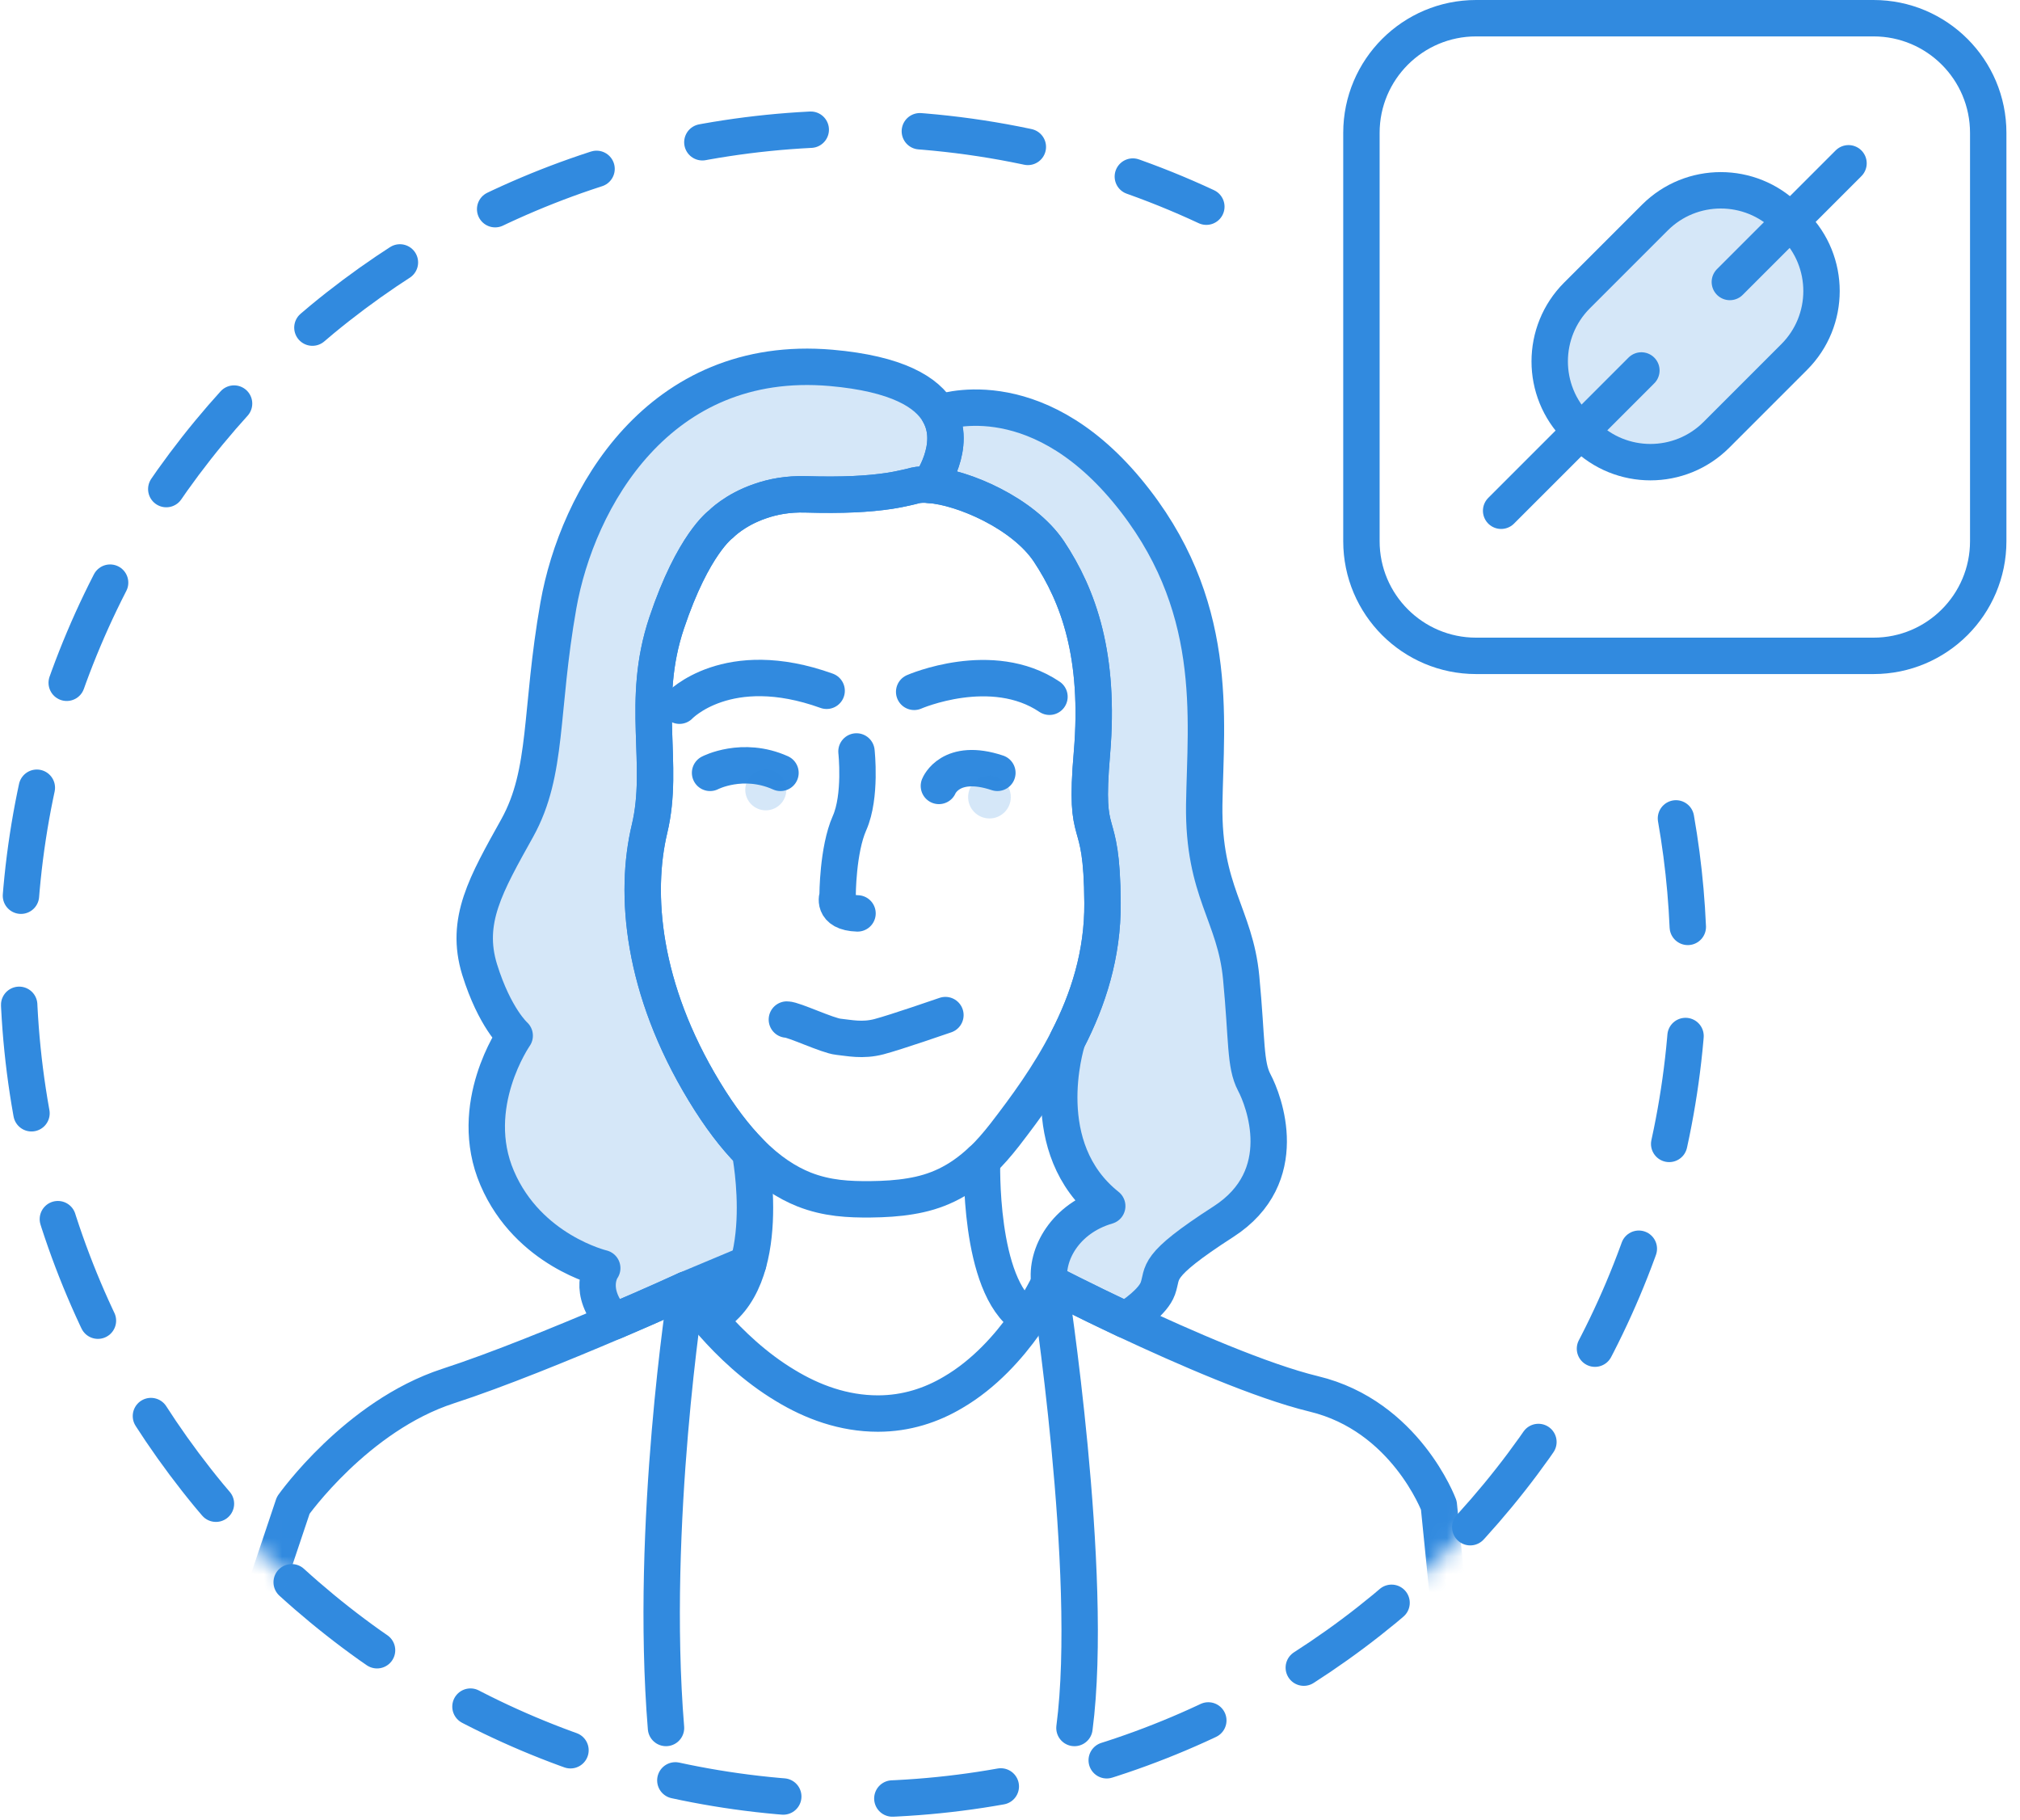
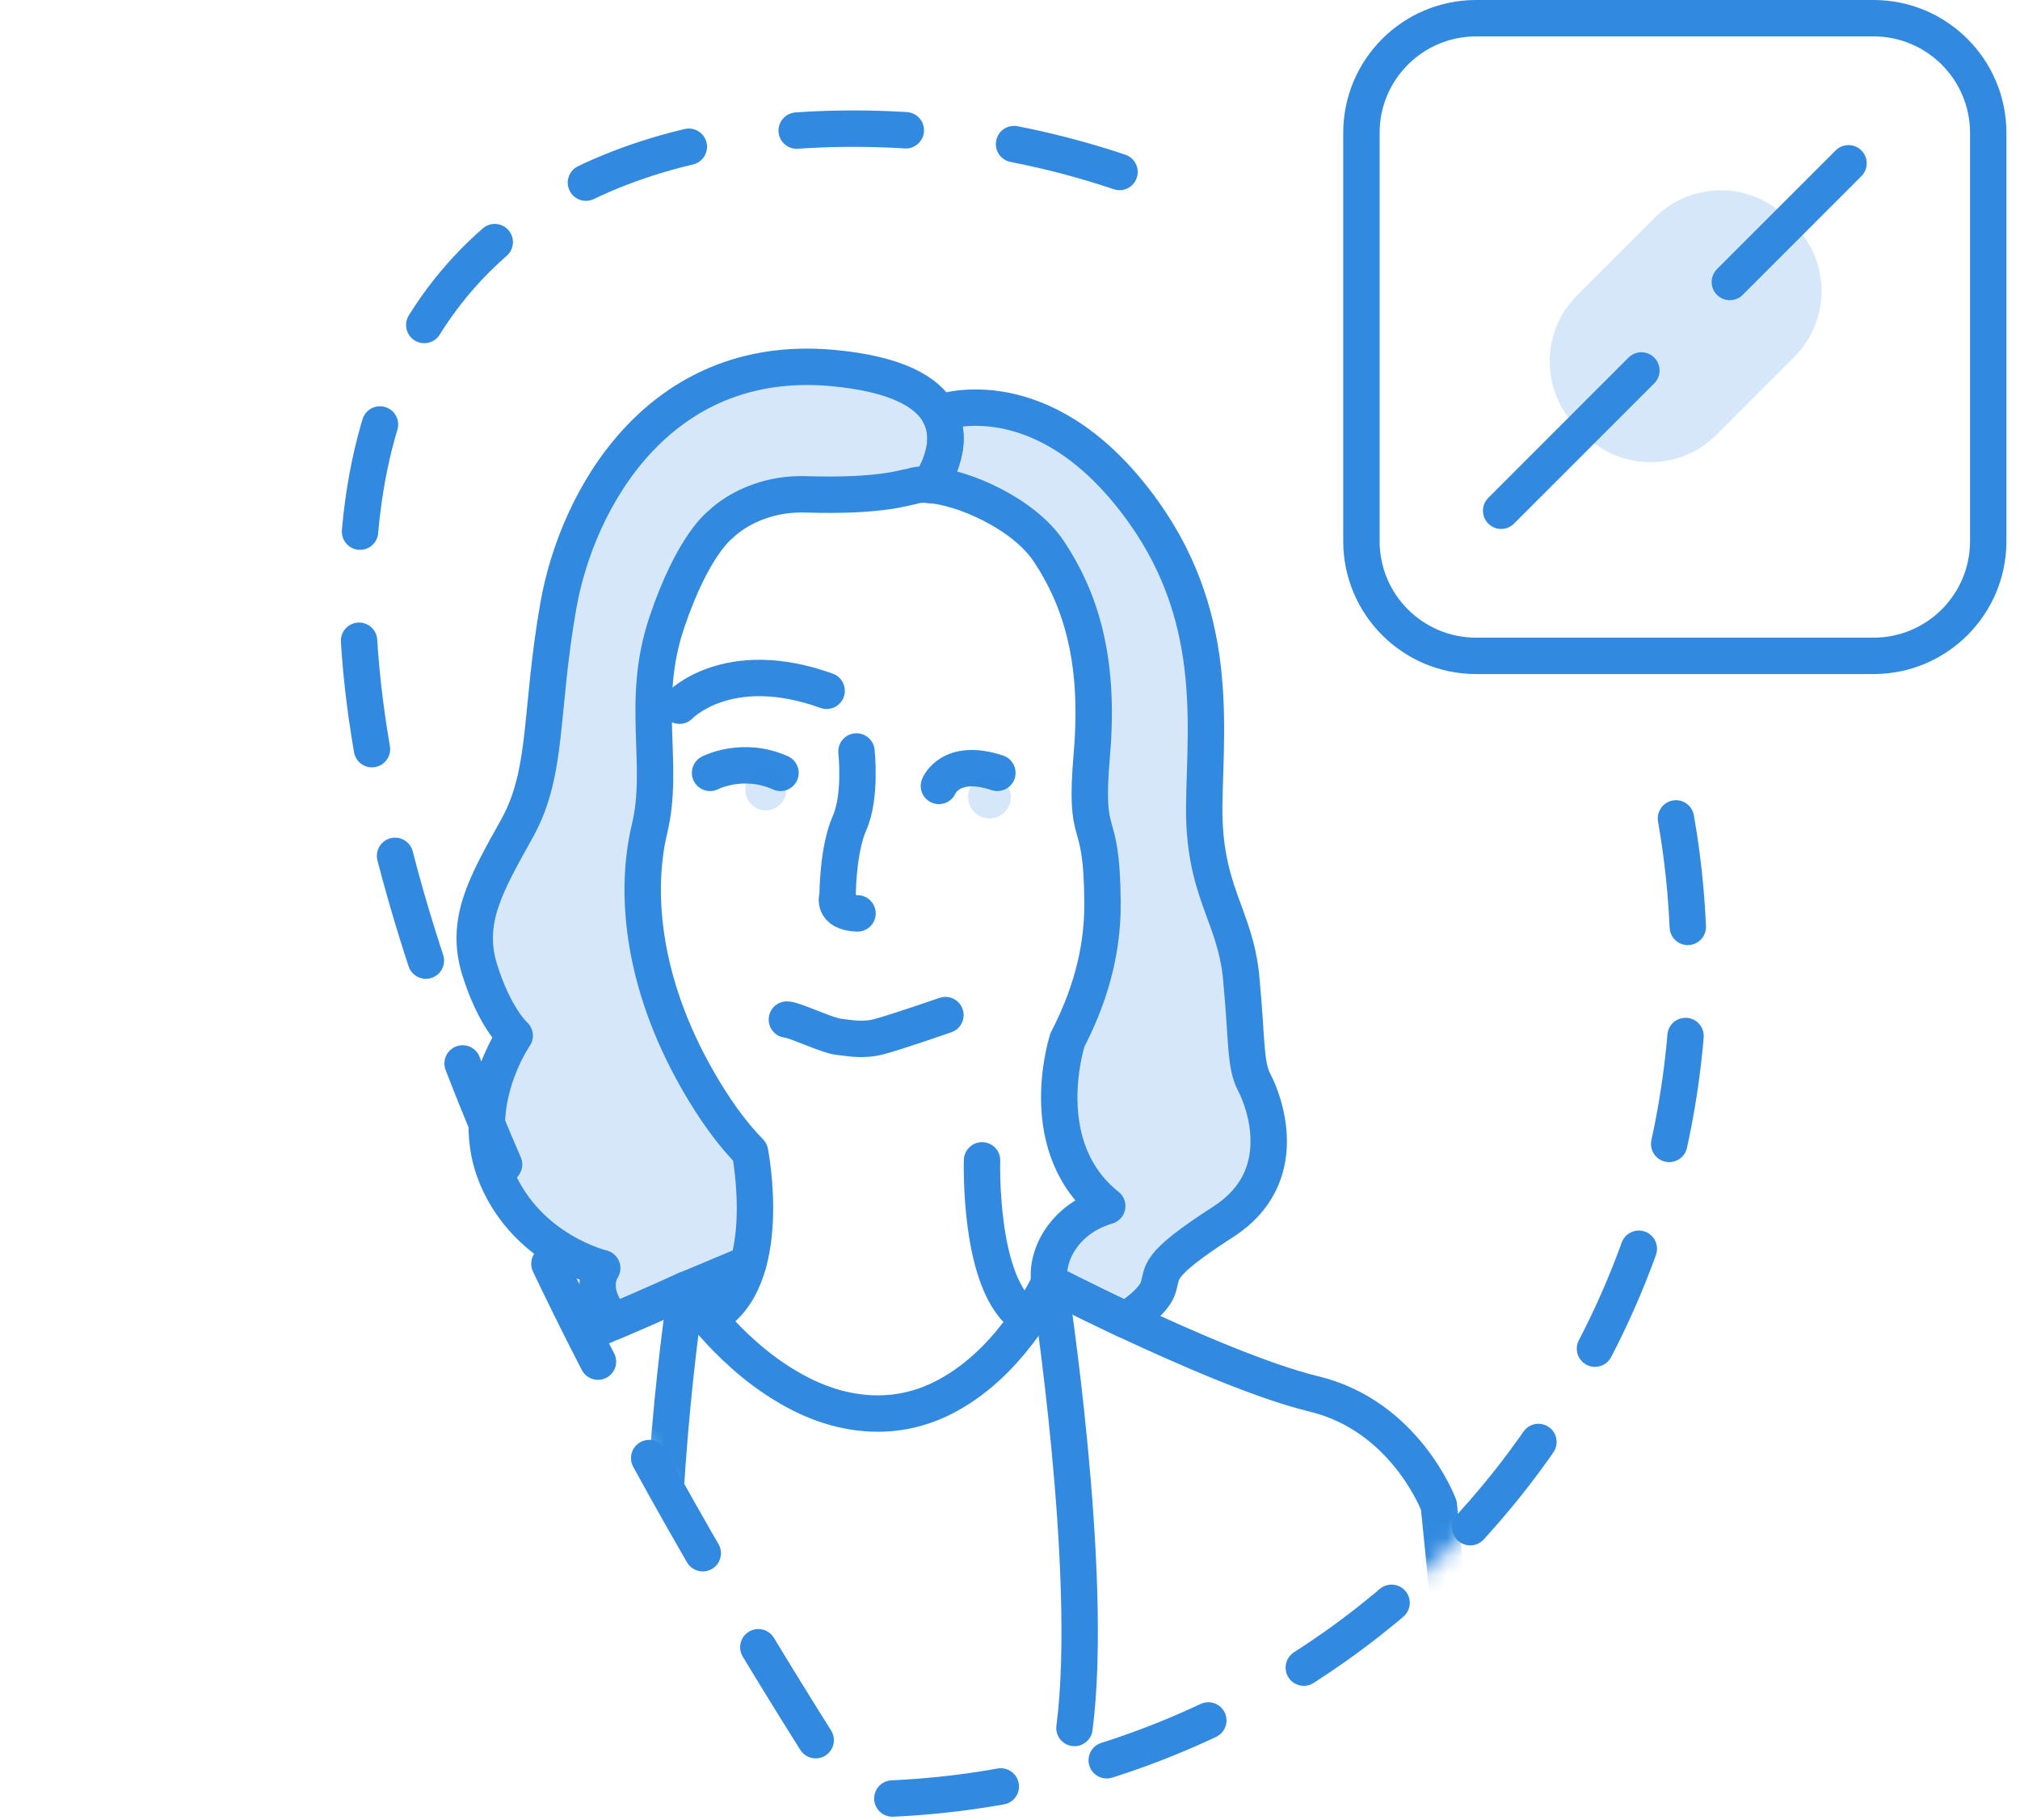
<svg xmlns="http://www.w3.org/2000/svg" xmlns:xlink="http://www.w3.org/1999/xlink" width="111px" height="100px" viewBox="0 0 111 100" version="1.1">
  <title>journalist</title>
  <desc>Created with Sketch.</desc>
  <defs>
-     <path d="M91.095,37.962 C91.552,40.561 91.79,43.233 91.79,45.963 C91.79,71.31 71.241,91.858 45.895,91.858 C20.548,91.858 0,71.31 0,45.963 C0,20.615 20.548,0.067 45.895,0.067 C52.825,0.067 59.398,1.605 65.289,4.355" id="path-1" />
+     <path d="M91.095,37.962 C91.552,40.561 91.79,43.233 91.79,45.963 C91.79,71.31 71.241,91.858 45.895,91.858 C0,20.615 20.548,0.067 45.895,0.067 C52.825,0.067 59.398,1.605 65.289,4.355" id="path-1" />
  </defs>
  <g id="Page-1" stroke="none" stroke-width="1" fill="none" fill-rule="evenodd">
    <g id="Newswire_Sep25_opt2" transform="translate(-855, -1123)">
      <g id="one-platform" transform="translate(0, 681)">
        <g id="journalist" transform="translate(856, 443)">
          <g id="Group-8" transform="translate(0, 6)">
            <path d="M50.093,19.62 L50.083,19.64 C49.774,19.609 49.503,19.62 49.294,19.669 C49.144,19.71 48.993,19.749 48.833,19.779 C48.524,19.849 48.203,19.919 47.864,19.97 C46.724,20.14 45.333,20.22 43.274,20.159 C42.294,20.13 41.464,20.29 40.783,20.529 C39.364,21.01 38.614,21.8 38.614,21.8 C38.614,21.8 37.093,22.87 35.634,27.22 C34.173,31.569 35.544,34.97 34.694,38.529 C33.843,42.089 34.264,47.3 37.703,52.96 C38.564,54.38 39.404,55.47 40.214,56.29 C40.214,56.29 41.624,63.39 38.024,65.359 L38.024,65.54 C37.184,64.569 36.714,63.85 36.714,63.85 C36.714,63.85 35.044,64.62 32.743,65.6 C31.203,63.899 32.093,62.669 32.093,62.669 C32.093,62.669 28.033,61.71 26.323,57.729 C24.604,53.739 27.283,49.899 27.283,49.899 C27.283,49.899 26.184,48.93 25.354,46.26 C24.533,43.579 25.703,41.579 27.423,38.489 C29.134,35.399 28.654,32.099 29.684,26.26 C30.714,20.43 35.184,12.39 44.663,13.21 C48.304,13.529 49.953,14.55 50.593,15.689 C51.634,17.499 50.093,19.62 50.093,19.62" id="Fill-1" fill-opacity="0.2" fill="#318ADF" />
            <path d="M50.093,19.62 L50.083,19.64 C49.774,19.609 49.503,19.62 49.294,19.669 C49.144,19.71 48.993,19.749 48.833,19.779 C48.524,19.849 48.203,19.919 47.864,19.97 C46.724,20.14 45.333,20.22 43.274,20.159 C42.294,20.13 41.464,20.29 40.783,20.529 C39.364,21.01 38.614,21.8 38.614,21.8 C38.614,21.8 37.093,22.87 35.634,27.22 C34.173,31.569 35.544,34.97 34.694,38.529 C33.843,42.089 34.264,47.3 37.703,52.96 C38.564,54.38 39.404,55.47 40.214,56.29 C40.214,56.29 41.624,63.39 38.024,65.359 L38.024,65.54 C37.184,64.569 36.714,63.85 36.714,63.85 C36.714,63.85 35.044,64.62 32.743,65.6 C31.203,63.899 32.093,62.669 32.093,62.669 C32.093,62.669 28.033,61.71 26.323,57.729 C24.604,53.739 27.283,49.899 27.283,49.899 C27.283,49.899 26.184,48.93 25.354,46.26 C24.533,43.579 25.703,41.579 27.423,38.489 C29.134,35.399 28.654,32.099 29.684,26.26 C30.714,20.43 35.184,12.39 44.663,13.21 C48.304,13.529 49.953,14.55 50.593,15.689 C51.634,17.499 50.093,19.62 50.093,19.62 Z" id="Stroke-3" stroke="#318ADF" stroke-width="2" stroke-linecap="round" stroke-linejoin="round" />
-             <path d="M59.584,42.609 C59.605,45.429 58.794,47.929 57.663,50.12 C57.663,50.12 57.663,50.13 57.654,50.139 C56.645,52.109 55.374,53.838 54.224,55.329 C53.794,55.88 53.385,56.349 52.965,56.749 L52.953,56.749 C51.663,57.969 50.395,58.499 49.033,58.719 C48.334,58.838 47.605,58.88 46.834,58.889 C45.663,58.899 44.453,58.849 43.184,58.349 C42.233,57.969 41.243,57.338 40.215,56.29 C39.404,55.469 38.563,54.38 37.703,52.96 C34.264,47.299 33.843,42.088 34.694,38.529 C35.544,34.969 34.173,31.569 35.635,27.219 C37.093,22.87 38.614,21.799 38.614,21.799 C38.614,21.799 39.364,21.009 40.783,20.529 C41.465,20.29 42.294,20.13 43.273,20.159 C45.334,20.219 46.724,20.139 47.864,19.969 C48.374,19.889 48.843,19.79 49.294,19.669 C49.504,19.62 49.773,19.609 50.084,19.639 C51.904,19.769 55.224,21.189 56.635,23.29 C58.273,25.759 59.453,29.04 59.004,34.37 C58.544,39.689 59.554,37.259 59.584,42.609 Z" id="Stroke-5" stroke="#318ADF" stroke-width="2" stroke-linecap="round" stroke-linejoin="round" />
            <path d="M52.964,56.749 C52.964,56.749 52.743,63.659 55.363,65.359" id="Stroke-7" stroke="#318ADF" stroke-width="2" stroke-linecap="round" stroke-linejoin="round" />
            <mask id="mask-2" fill="white">
              <use xlink:href="#path-1" />
            </mask>
            <use id="Stroke-35" stroke="#318ADF" stroke-width="2" stroke-linecap="round" stroke-linejoin="round" stroke-dasharray="6,0,0" xlink:href="#path-1" />
            <path d="M15.114,75.699 C15.114,75.699 18.584,70.789 23.624,69.149 C26.364,68.26 29.994,66.769 32.744,65.599 C35.044,64.619 36.715,63.849 36.715,63.849 C36.715,63.849 38.814,67.119 42.154,69.119 C43.635,70.019 45.354,70.659 47.244,70.659 C48.804,70.659 50.184,70.199 51.364,69.499 C54.844,67.47 56.664,63.46 56.664,63.46 C56.664,63.46 58.434,64.38 60.854,65.519 C64.034,67.01 68.334,68.889 71.194,69.579 C76.234,70.789 78.064,75.699 78.064,75.699 L79,85 C75.667,97 74,103 74,103 C74,103 41,104 36,103 C32.667,102.333 26.333,100 17,96 C15.742,90 15.114,86.667 15.114,86 C15.114,85.333 14.409,84 13,82 L15.114,75.699 Z" id="Stroke-9" stroke="#318ADF" stroke-width="2" stroke-linecap="round" stroke-linejoin="round" mask="url(#mask-2)" />
            <path d="M36.337,31.77 C36.337,31.77 38.96,28.983 44.424,30.951" id="Stroke-11" stroke="#318ADF" stroke-width="2" stroke-linecap="round" stroke-linejoin="round" mask="url(#mask-2)" />
-             <path d="M49.234,31.009 C49.234,31.009 53.502,29.148 56.669,31.279" id="Stroke-13" stroke="#318ADF" stroke-width="2" stroke-linecap="round" stroke-linejoin="round" mask="url(#mask-2)" />
            <path d="M46.064,34.284 C46.064,34.284 46.337,36.743 45.682,38.219 C45.026,39.694 45.026,42.208 45.026,42.208 C45.026,42.208 44.678,43.138 46.121,43.181" id="Stroke-15" stroke="#318ADF" stroke-width="2" stroke-linecap="round" stroke-linejoin="round" mask="url(#mask-2)" />
            <path d="M56.668,63.46 C56.668,63.46 59.155,79.427 58.042,87.934" id="Stroke-17" stroke="#318ADF" stroke-width="2" stroke-linecap="round" stroke-linejoin="round" mask="url(#mask-2)" />
            <path d="M35.597,87.933 C34.681,76.744 36.709,63.852 36.709,63.852 L40.111,62.426" id="Stroke-19" stroke="#318ADF" stroke-width="2" stroke-linecap="round" stroke-linejoin="round" mask="url(#mask-2)" />
            <path d="M42.239,49.013 C42.618,49.013 44.473,49.899 45.071,49.959 C45.668,50.02 46.395,50.192 47.303,49.954 C48.213,49.716 50.951,48.768 50.951,48.768" id="Stroke-21" stroke="#318ADF" stroke-width="2" stroke-linecap="round" stroke-linejoin="round" mask="url(#mask-2)" />
            <path d="M38.019,35.46 C38.019,35.46 39.806,34.527 41.888,35.46" id="Stroke-23" stroke="#318ADF" stroke-width="2" stroke-linecap="round" stroke-linejoin="round" mask="url(#mask-2)" />
            <path d="M50.593,36.178 C50.593,36.178 51.222,34.598 53.806,35.459" id="Stroke-25" stroke="#318ADF" stroke-width="2" stroke-linecap="round" stroke-linejoin="round" mask="url(#mask-2)" />
            <path d="M42.209,36.391 C42.209,37.014 41.703,37.519 41.081,37.519 C40.459,37.519 39.953,37.014 39.953,36.391 C39.953,35.769 40.459,35.264 41.081,35.264 C41.703,35.264 42.209,35.769 42.209,36.391" id="Fill-27" fill-opacity="0.2" fill="#318ADF" mask="url(#mask-2)" />
            <path d="M54.544,36.792 C54.544,37.44 54.02,37.965 53.372,37.965 C52.725,37.965 52.199,37.44 52.199,36.792 C52.199,36.145 52.725,35.62 53.372,35.62 C54.02,35.62 54.544,36.145 54.544,36.792" id="Fill-29" fill-opacity="0.2" fill="#318ADF" mask="url(#mask-2)" />
            <path d="M66.224,60.12 C62.364,62.609 62.953,62.87 62.624,63.79 C62.364,64.51 61.294,65.239 60.854,65.519 C58.434,64.38 56.663,63.46 56.663,63.46 C56.444,61.909 57.544,59.93 59.843,59.26 C55.843,56.079 57.554,50.47 57.654,50.14 C57.663,50.13 57.663,50.12 57.663,50.12 C58.794,47.93 59.604,45.43 59.583,42.609 C59.554,37.26 58.544,39.689 59.003,34.37 C59.453,29.04 58.274,25.76 56.634,23.29 C55.224,21.189 51.904,19.769 50.083,19.64 L50.093,19.62 C50.093,19.62 51.634,17.499 50.593,15.689 C50.593,15.689 55.753,13.729 60.923,19.939 C66.093,26.159 65.244,32.439 65.173,37.22 C65.114,41.999 66.874,43.239 67.203,46.71 C67.534,50.18 67.404,51.479 67.923,52.47 C68.444,53.449 70.083,57.64 66.224,60.12" id="Fill-31" fill-opacity="0.2" fill="#318ADF" mask="url(#mask-2)" />
            <path d="M66.224,60.12 C62.364,62.609 62.953,62.87 62.624,63.79 C62.364,64.51 61.294,65.239 60.854,65.519 C58.434,64.38 56.663,63.46 56.663,63.46 C56.444,61.909 57.544,59.93 59.843,59.26 C55.843,56.079 57.554,50.47 57.654,50.14 C57.663,50.13 57.663,50.12 57.663,50.12 C58.794,47.93 59.604,45.43 59.583,42.609 C59.554,37.26 58.544,39.689 59.003,34.37 C59.453,29.04 58.274,25.76 56.634,23.29 C55.224,21.189 51.904,19.769 50.083,19.64 L50.093,19.62 C50.093,19.62 51.634,17.499 50.593,15.689 C50.593,15.689 55.753,13.729 60.923,19.939 C66.093,26.159 65.244,32.439 65.173,37.22 C65.114,41.999 66.874,43.239 67.203,46.71 C67.534,50.18 67.404,51.479 67.923,52.47 C68.444,53.449 70.083,57.64 66.224,60.12 Z" id="Stroke-33" stroke="#318ADF" stroke-width="2" stroke-linecap="round" stroke-linejoin="round" mask="url(#mask-2)" />
            <g id="Group-46" mask="url(#mask-2)">
              <g transform="translate(94, 1.857)" />
            </g>
            <g id="Group-50" mask="url(#mask-2)">
              <g transform="translate(81, 12.857)" />
            </g>
          </g>
          <g id="Group" transform="translate(73, 0)">
            <path d="M28.952,35.032 L7.113,35.032 C3.633,35.032 0.811,32.212 0.811,28.731 L0.811,6.302 C0.811,2.821 3.633,-0 7.113,-0 L28.952,-0 C32.432,-0 35.254,2.821 35.254,6.302 L35.254,28.731 C35.254,32.212 32.432,35.032 28.952,35.032 Z" id="Stroke-37" stroke="#318ADF" stroke-width="2" stroke-linecap="round" stroke-linejoin="round" />
            <path d="M24.592,18.614 L20.317,22.889 C18.316,24.891 15.07,24.891 13.069,22.889 L12.658,22.479 C10.657,20.478 10.657,17.233 12.658,15.231 L16.934,10.956 C18.936,8.955 22.181,8.955 24.182,10.956 L24.592,11.366 C26.594,13.367 26.594,16.613 24.592,18.614" id="Fill-39" fill-opacity="0.2" fill="#318ADF" />
-             <path d="M24.592,18.614 L20.317,22.889 C18.316,24.891 15.07,24.891 13.069,22.889 L12.658,22.479 C10.657,20.478 10.657,17.233 12.658,15.231 L16.934,10.956 C18.936,8.955 22.181,8.955 24.182,10.956 L24.592,11.366 C26.594,13.367 26.594,16.613 24.592,18.614 Z" id="Stroke-41" stroke="#318ADF" stroke-width="2" stroke-linecap="round" stroke-linejoin="round" />
-             <path d="M21.056,14.492 L27.577,7.971" id="Fill-43" fill-opacity="0.2" fill="#318ADF" />
            <path d="M21.056,14.492 L27.577,7.971" id="Stroke-45" stroke="#318ADF" stroke-width="2" stroke-linecap="round" stroke-linejoin="round" />
-             <path d="M8.488,27.06 L16.195,19.353" id="Fill-47" fill-opacity="0.2" fill="#318ADF" />
            <path d="M8.488,27.06 L16.195,19.353" id="Stroke-49" stroke="#318ADF" stroke-width="2" stroke-linecap="round" stroke-linejoin="round" />
          </g>
        </g>
      </g>
    </g>
  </g>
</svg>